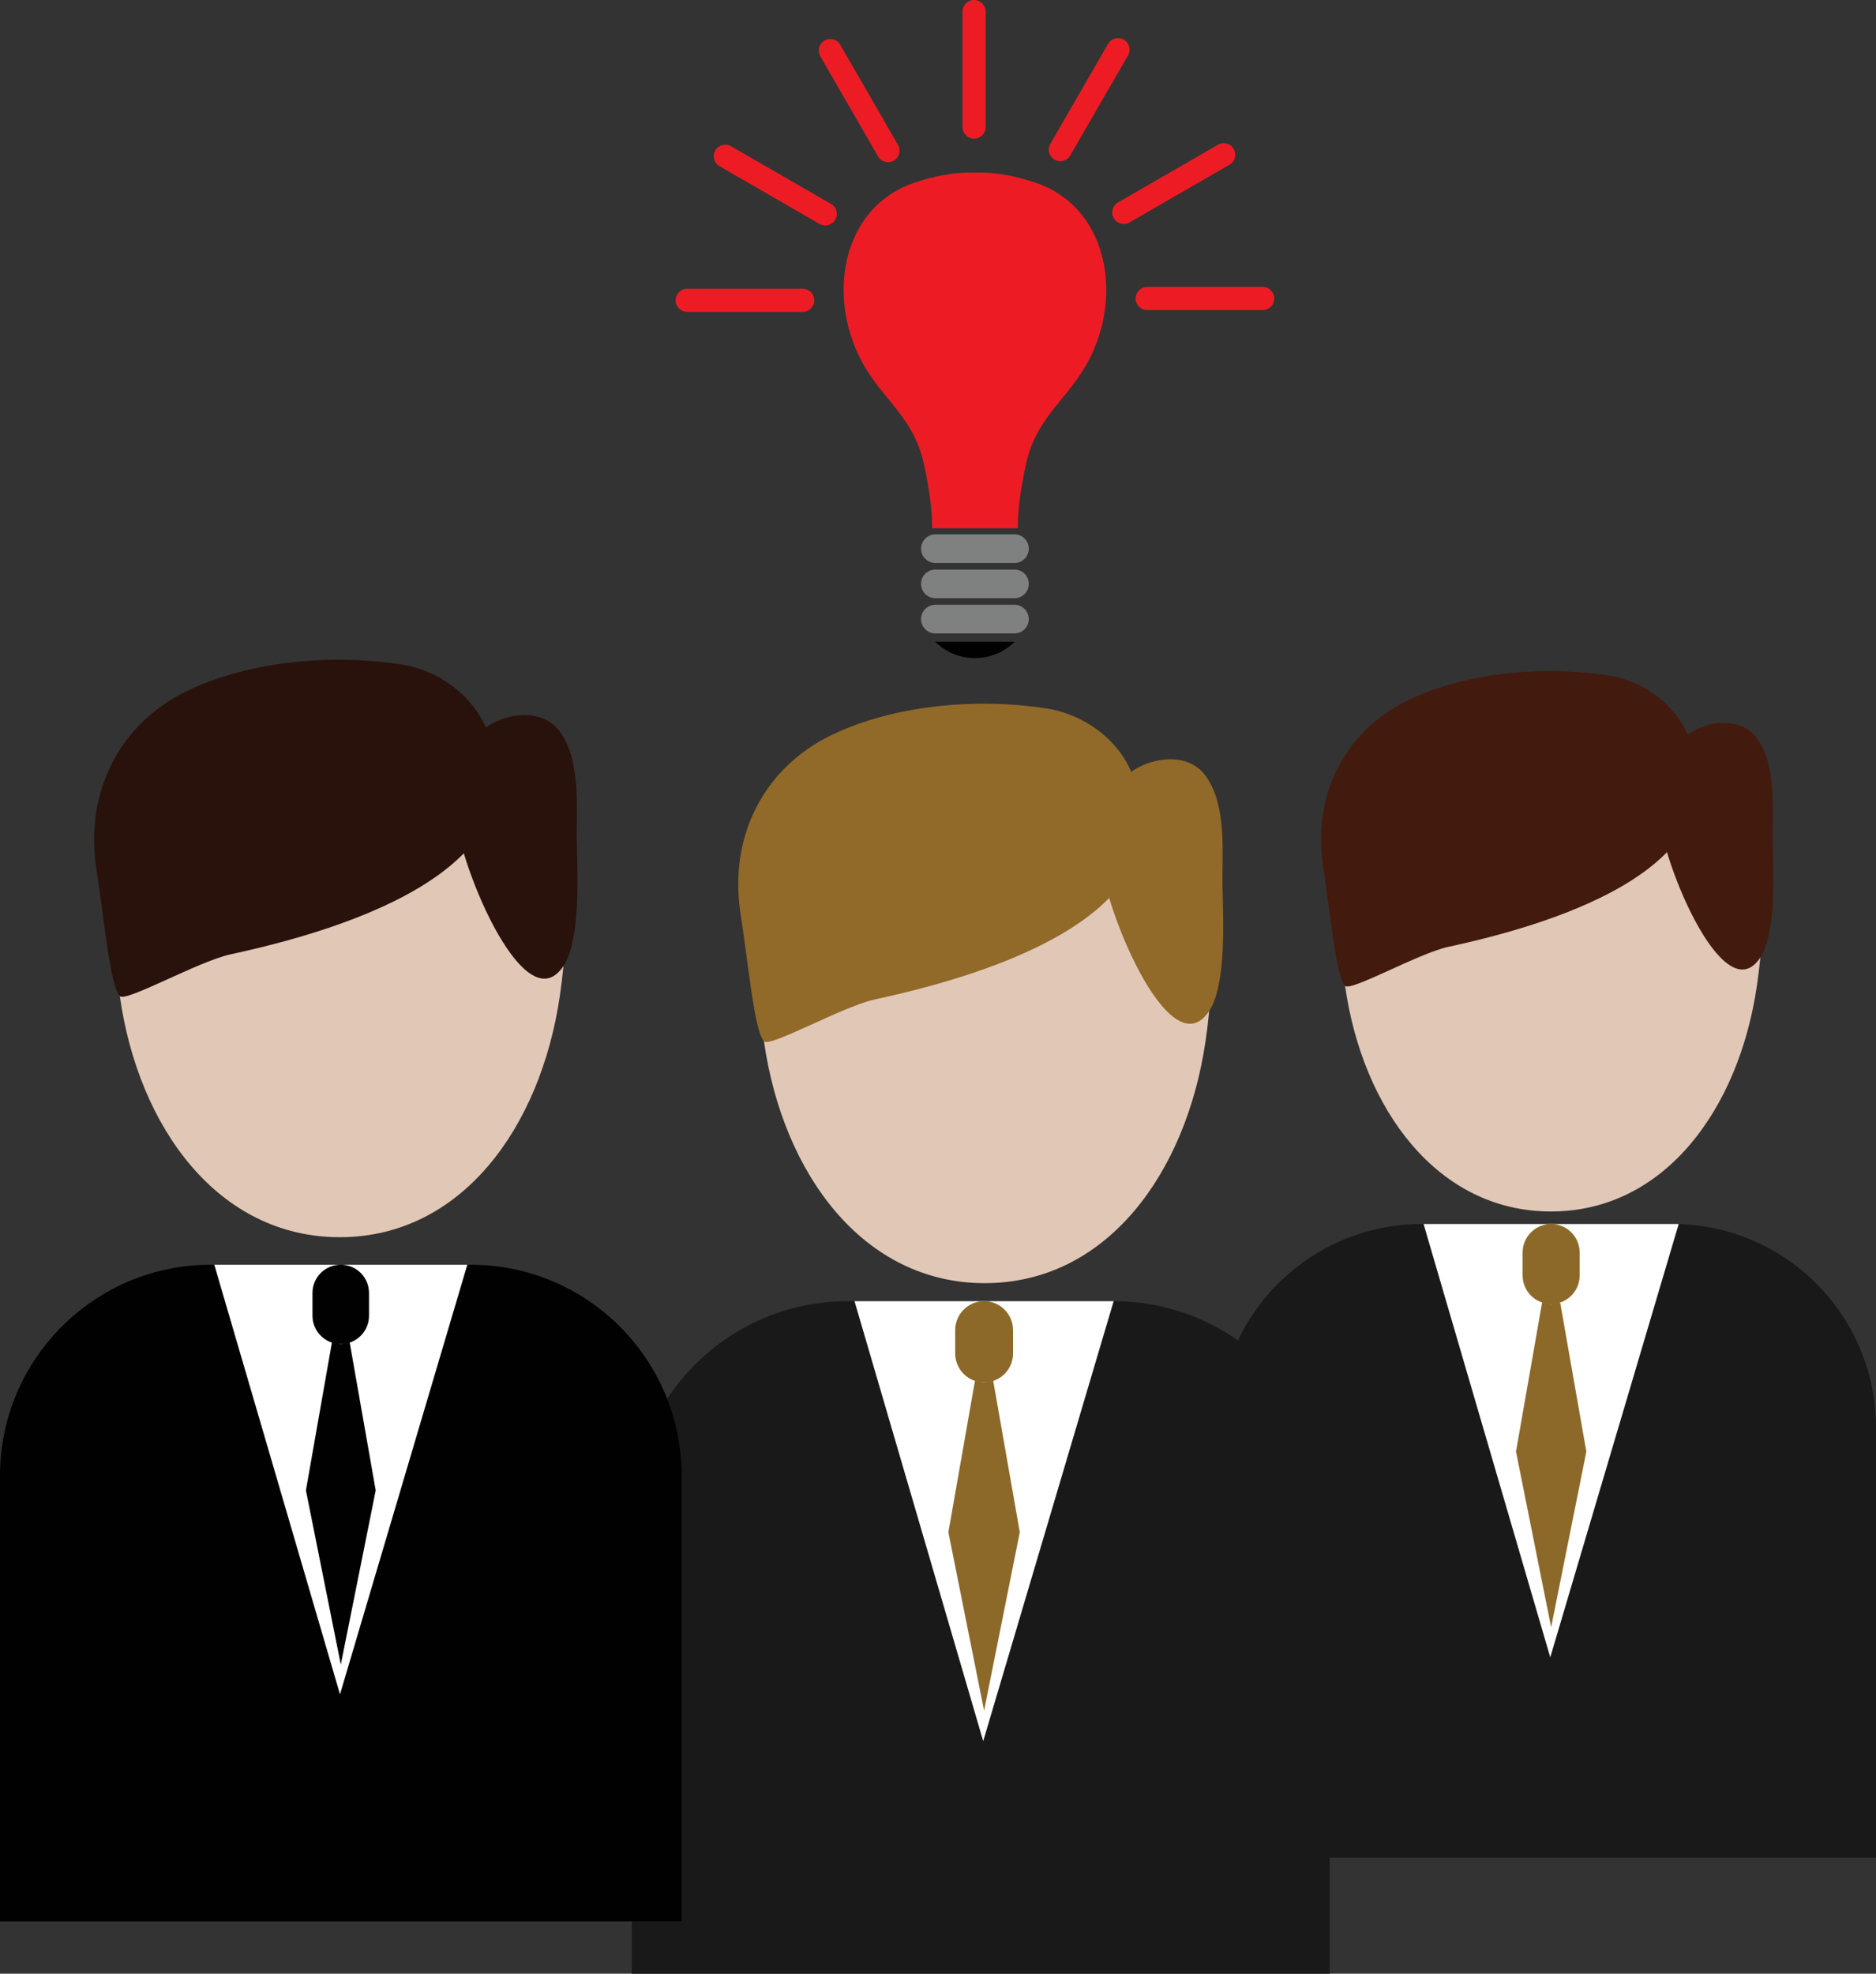
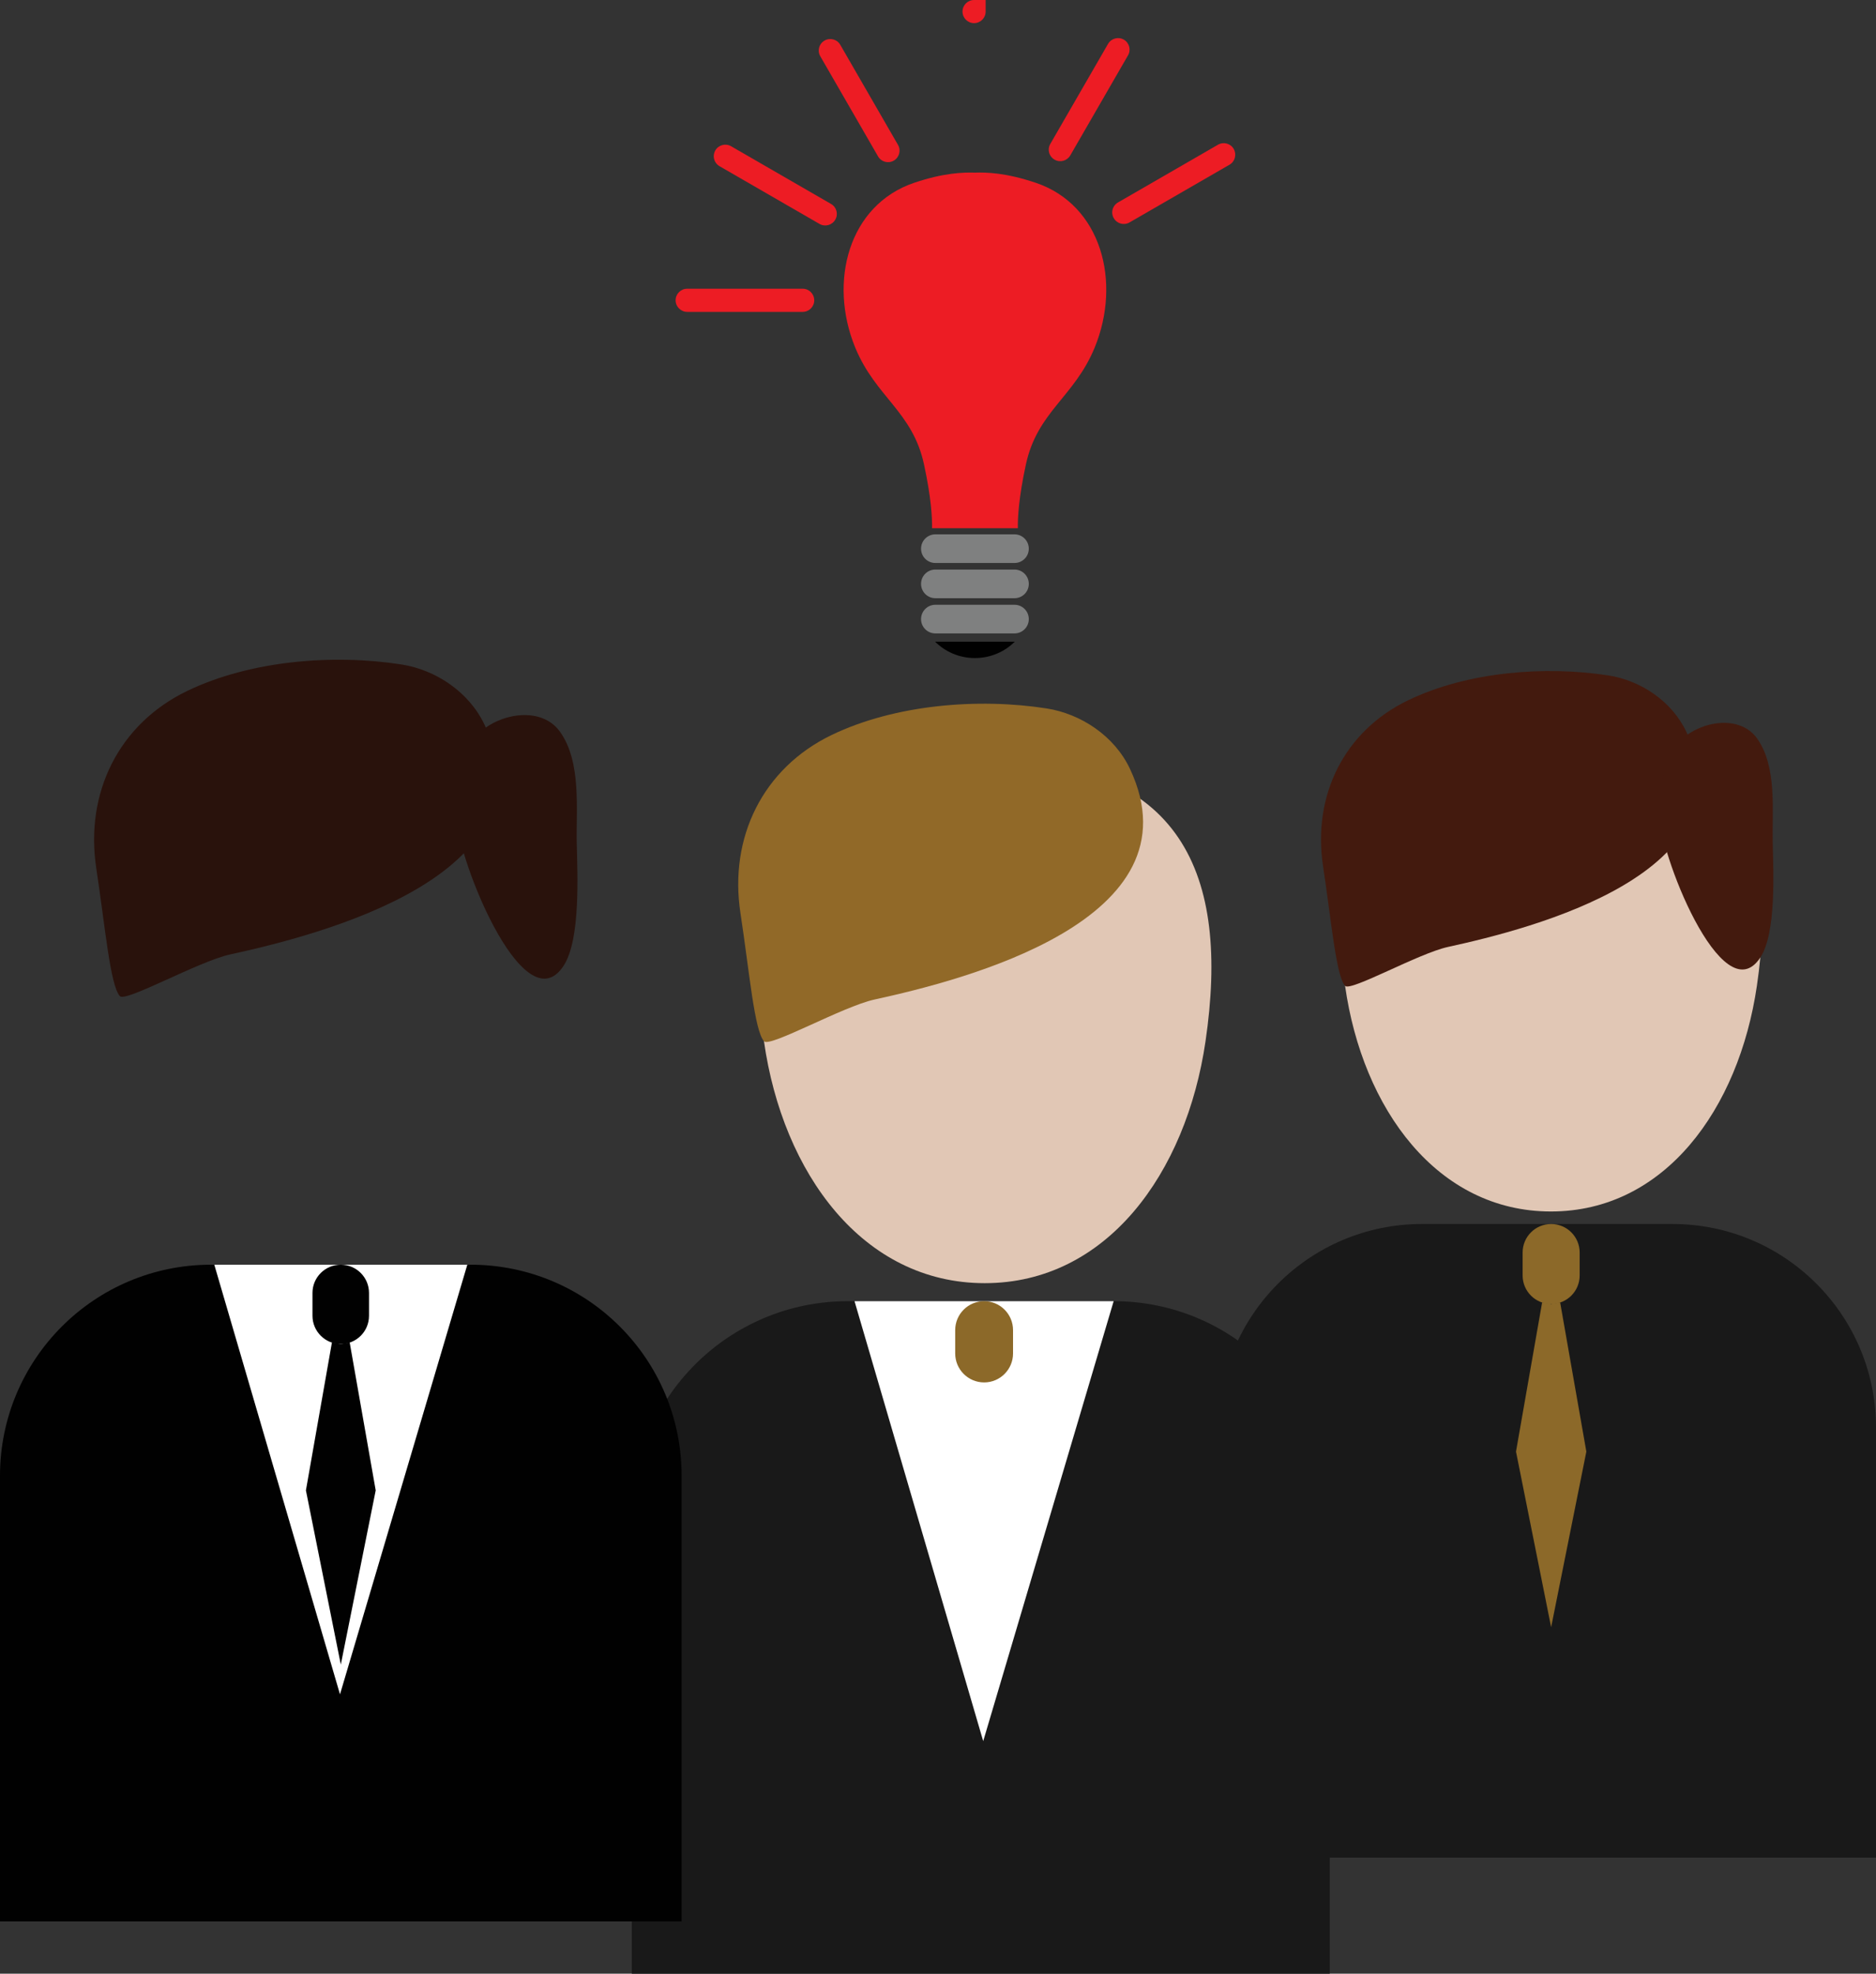
<svg xmlns="http://www.w3.org/2000/svg" version="1.1" id="Layer_1" x="0px" y="0px" viewBox="0 0 30 31.555" style="enable-background:new 0 0 30 31.555;" xml:space="preserve">
  <rect x="0" y="0" width="30" height="31.555" fill="#333333" stroke="none" />
  <style type="text/css">
	.st0{fill:#ED1C24;}
	.st1{fill:#7F8080;}
	.st2{fill:#010101;}
	.st3{fill:#E1C7B5;}
	.st4{fill:#916928;}
	.st5{fill:#191919;}
	.st6{fill:#FFFFFF;}
	.st7{fill:#8C6929;}
	.st8{fill:#29120C;}
	.st9{fill:#431A0E;}
</style>
  <g>
    <g>
      <path class="st0" d="M16.562,2.922c-0.478-0.161-0.788-0.168-0.971-0.162c-0.183-0.005-0.493,0.001-0.971,0.162    c-1.049,0.354-1.376,1.582-0.944,2.634c0.328,0.797,0.918,1.021,1.101,1.872c0.115,0.532,0.131,0.853,0.128,1.017h1.372    c-0.003-0.164,0.013-0.485,0.128-1.017c0.184-0.851,0.773-1.075,1.101-1.872C17.937,4.504,17.611,3.275,16.562,2.922z" />
      <path class="st1" d="M16.452,8.772c0,0.127-0.102,0.229-0.229,0.229h-1.265c-0.127,0-0.229-0.102-0.229-0.229l0,0    c0-0.126,0.102-0.229,0.229-0.229h1.265C16.35,8.543,16.452,8.646,16.452,8.772L16.452,8.772z" />
      <path class="st1" d="M16.452,9.335c0,0.127-0.102,0.229-0.229,0.229h-1.265c-0.127,0-0.229-0.103-0.229-0.229l0,0    c0-0.127,0.102-0.229,0.229-0.229h1.265C16.35,9.106,16.452,9.208,16.452,9.335L16.452,9.335z" />
      <path class="st1" d="M16.452,9.898c0,0.127-0.102,0.229-0.229,0.229h-1.265c-0.127,0-0.229-0.102-0.229-0.229l0,0    c0-0.126,0.102-0.229,0.229-0.229h1.265C16.35,9.669,16.452,9.772,16.452,9.898L16.452,9.898z" />
      <path class="st2" d="M14.953,10.259c0.163,0.162,0.388,0.262,0.637,0.262c0.25,0,0.475-0.1,0.638-0.262H14.953z" />
-       <path class="st0" d="M20.192,4.587h-1.847c-0.102,0-0.185,0.083-0.185,0.185c0,0.102,0.083,0.185,0.185,0.185h1.847    c0.102,0,0.185-0.082,0.185-0.185C20.377,4.67,20.295,4.587,20.192,4.587z" />
      <path class="st0" d="M19.729,2.381c-0.051-0.088-0.164-0.118-0.252-0.067l-1.599,0.923c-0.059,0.034-0.092,0.096-0.092,0.159    c0,0.032,0.008,0.064,0.025,0.092c0.051,0.089,0.164,0.119,0.252,0.068l1.599-0.923C19.75,2.583,19.779,2.469,19.729,2.381z" />
      <path class="st0" d="M17.972,0.634c-0.089-0.051-0.201-0.021-0.253,0.068l-0.923,1.599c-0.017,0.029-0.025,0.06-0.025,0.092    c0,0.064,0.033,0.125,0.092,0.159c0.088,0.051,0.201,0.021,0.252-0.067l0.923-1.599C18.09,0.799,18.06,0.685,17.972,0.634z" />
-       <path class="st0" d="M15.577,0c-0.102,0-0.185,0.082-0.185,0.185l0,1.847c0,0.102,0.083,0.185,0.185,0.185    c0.102,0,0.185-0.083,0.185-0.185l0-1.847C15.762,0.082,15.679,0,15.577,0z" />
+       <path class="st0" d="M15.577,0c-0.102,0-0.185,0.082-0.185,0.185c0,0.102,0.083,0.185,0.185,0.185    c0.102,0,0.185-0.083,0.185-0.185l0-1.847C15.762,0.082,15.679,0,15.577,0z" />
      <path class="st0" d="M13.437,0.716c-0.05-0.088-0.164-0.118-0.252-0.067c-0.059,0.034-0.092,0.096-0.092,0.159    c0,0.032,0.008,0.064,0.025,0.092L14.041,2.5c0.051,0.089,0.164,0.119,0.252,0.068c0.088-0.051,0.119-0.164,0.067-0.252    L13.437,0.716z" />
      <path class="st0" d="M13.29,3.261l-1.599-0.923c-0.088-0.051-0.201-0.021-0.252,0.067c-0.017,0.03-0.025,0.062-0.025,0.092    c0,0.063,0.033,0.126,0.092,0.16l1.599,0.923c0.088,0.051,0.201,0.021,0.252-0.068C13.409,3.425,13.379,3.312,13.29,3.261z" />
      <path class="st0" d="M12.836,4.616h-1.847c-0.102,0-0.185,0.083-0.185,0.185c0,0.102,0.083,0.185,0.185,0.185h1.847    c0.102,0,0.185-0.083,0.185-0.185C13.02,4.698,12.938,4.616,12.836,4.616z" />
    </g>
    <g>
      <g>
        <path class="st3" d="M19.278,16.648c-0.309,2.11-1.581,3.867-3.531,3.867c-1.948,0-3.23-1.756-3.53-3.867     c-0.426-3.022,0.475-4.51,3.527-4.51C18.909,12.138,19.669,13.986,19.278,16.648z" />
        <path class="st4" d="M16.741,11.327c-1.093-0.171-2.426-0.065-3.442,0.424c-1.096,0.528-1.644,1.635-1.458,2.848     c0.143,0.936,0.222,1.877,0.377,2.049c0.094,0.103,1.257-0.557,1.768-0.668c1.413-0.309,5.221-1.267,4.085-3.685     C17.821,11.762,17.282,11.413,16.741,11.327z" />
-         <path class="st4" d="M19.55,14.193c0.011,0.493,0.064,1.549-0.212,1.969c-0.647,0.983-1.764-1.843-1.732-2.501     c0.022-0.436,0.059-0.937,0.385-1.241c0.333-0.311,0.998-0.429,1.294-0.009C19.629,12.895,19.538,13.658,19.55,14.193z" />
      </g>
      <path class="st5" d="M21.265,31.555v-7.296c0-1.908-1.548-3.456-3.456-3.456h-4.25c-1.909,0-3.456,1.548-3.456,3.456v7.296H21.265    z" />
      <polygon class="st6" points="13.665,20.803 15.723,27.837 17.809,20.803   " />
      <g>
-         <polygon class="st7" points="15.883,22.076 15.737,22.102 15.591,22.076 15.166,24.497 15.737,27.349 16.308,24.497    " />
        <path class="st7" d="M16.2,21.639c0,0.255-0.207,0.463-0.462,0.463l0,0c-0.256,0-0.463-0.208-0.463-0.463v-0.373     c0-0.256,0.207-0.463,0.463-0.463l0,0c0.255,0,0.462,0.207,0.462,0.463V21.639z" />
      </g>
    </g>
    <g>
      <g>
-         <path class="st3" d="M8.952,15.926c-0.308,2.103-1.575,3.854-3.519,3.854c-1.942,0-3.219-1.75-3.517-3.854     c-0.425-3.011,0.473-4.494,3.514-4.494C8.584,11.432,9.342,13.274,8.952,15.926z" />
        <path class="st8" d="M6.423,10.624c-1.09-0.171-2.419-0.065-3.43,0.423c-1.092,0.526-1.638,1.629-1.453,2.838     c0.142,0.932,0.222,1.87,0.377,2.041c0.093,0.102,1.252-0.554,1.761-0.666c1.409-0.307,5.203-1.262,4.071-3.672     C7.499,11.058,6.963,10.709,6.423,10.624z" />
        <path class="st8" d="M9.223,13.479c0.011,0.492,0.064,1.545-0.211,1.963c-0.645,0.979-1.758-1.837-1.726-2.493     c0.022-0.434,0.058-0.935,0.383-1.236c0.332-0.311,0.994-0.428,1.289-0.01C9.301,12.187,9.211,12.947,9.223,13.479z" />
      </g>
      <path class="st2" d="M10.9,30.718v-7.124c0-1.864-1.51-3.374-3.375-3.374H3.374C1.511,20.22,0,21.731,0,23.595v7.124H10.9z" />
      <polygon class="st6" points="3.427,20.22 5.437,27.089 7.473,20.22   " />
      <g>
        <polygon class="st2" points="5.592,21.463 5.45,21.488 5.308,21.463 4.892,23.828 5.45,26.613 6.008,23.828    " />
        <path class="st2" d="M5.901,21.036c0,0.251-0.202,0.452-0.452,0.452l0,0c-0.249,0-0.452-0.202-0.452-0.452v-0.365     c0-0.249,0.203-0.451,0.452-0.451l0,0c0.25,0,0.452,0.202,0.452,0.451V21.036z" />
      </g>
    </g>
    <g>
      <g>
        <path class="st3" d="M28.095,15.763c-0.289,1.968-1.475,3.606-3.293,3.606c-1.817,0-3.013-1.638-3.292-3.606     c-0.397-2.818,0.443-4.205,3.289-4.205C27.75,11.557,28.459,13.28,28.095,15.763z" />
        <path class="st9" d="M25.728,10.8c-1.02-0.16-2.263-0.061-3.21,0.396c-1.022,0.491-1.533,1.523-1.36,2.656     c0.133,0.872,0.207,1.75,0.352,1.91c0.088,0.096,1.172-0.52,1.648-0.623c1.319-0.288,4.869-1.181,3.81-3.437     C26.735,11.207,26.233,10.88,25.728,10.8z" />
        <path class="st9" d="M28.348,13.472c0.011,0.46,0.06,1.445-0.198,1.837c-0.604,0.916-1.645-1.719-1.615-2.332     c0.02-0.407,0.055-0.875,0.359-1.158c0.311-0.29,0.931-0.4,1.207-0.009C28.421,12.263,28.337,12.974,28.348,13.472z" />
      </g>
      <path class="st5" d="M30,29.699v-6.874c0-1.798-1.458-3.256-3.256-3.256H22.74c-1.798,0-3.256,1.458-3.256,3.256v6.874H30z" />
-       <polygon class="st6" points="22.765,19.569 24.791,26.497 26.845,19.569   " />
      <g>
        <polygon class="st7" points="24.949,20.822 24.805,20.848 24.661,20.822 24.243,23.208 24.805,26.016 25.368,23.208    " />
        <path class="st7" d="M25.261,20.392c0,0.252-0.204,0.456-0.456,0.456l0,0c-0.252,0-0.456-0.204-0.456-0.456v-0.367     c0-0.252,0.204-0.456,0.456-0.456l0,0c0.252,0,0.456,0.204,0.456,0.456V20.392z" />
      </g>
    </g>
  </g>
</svg>